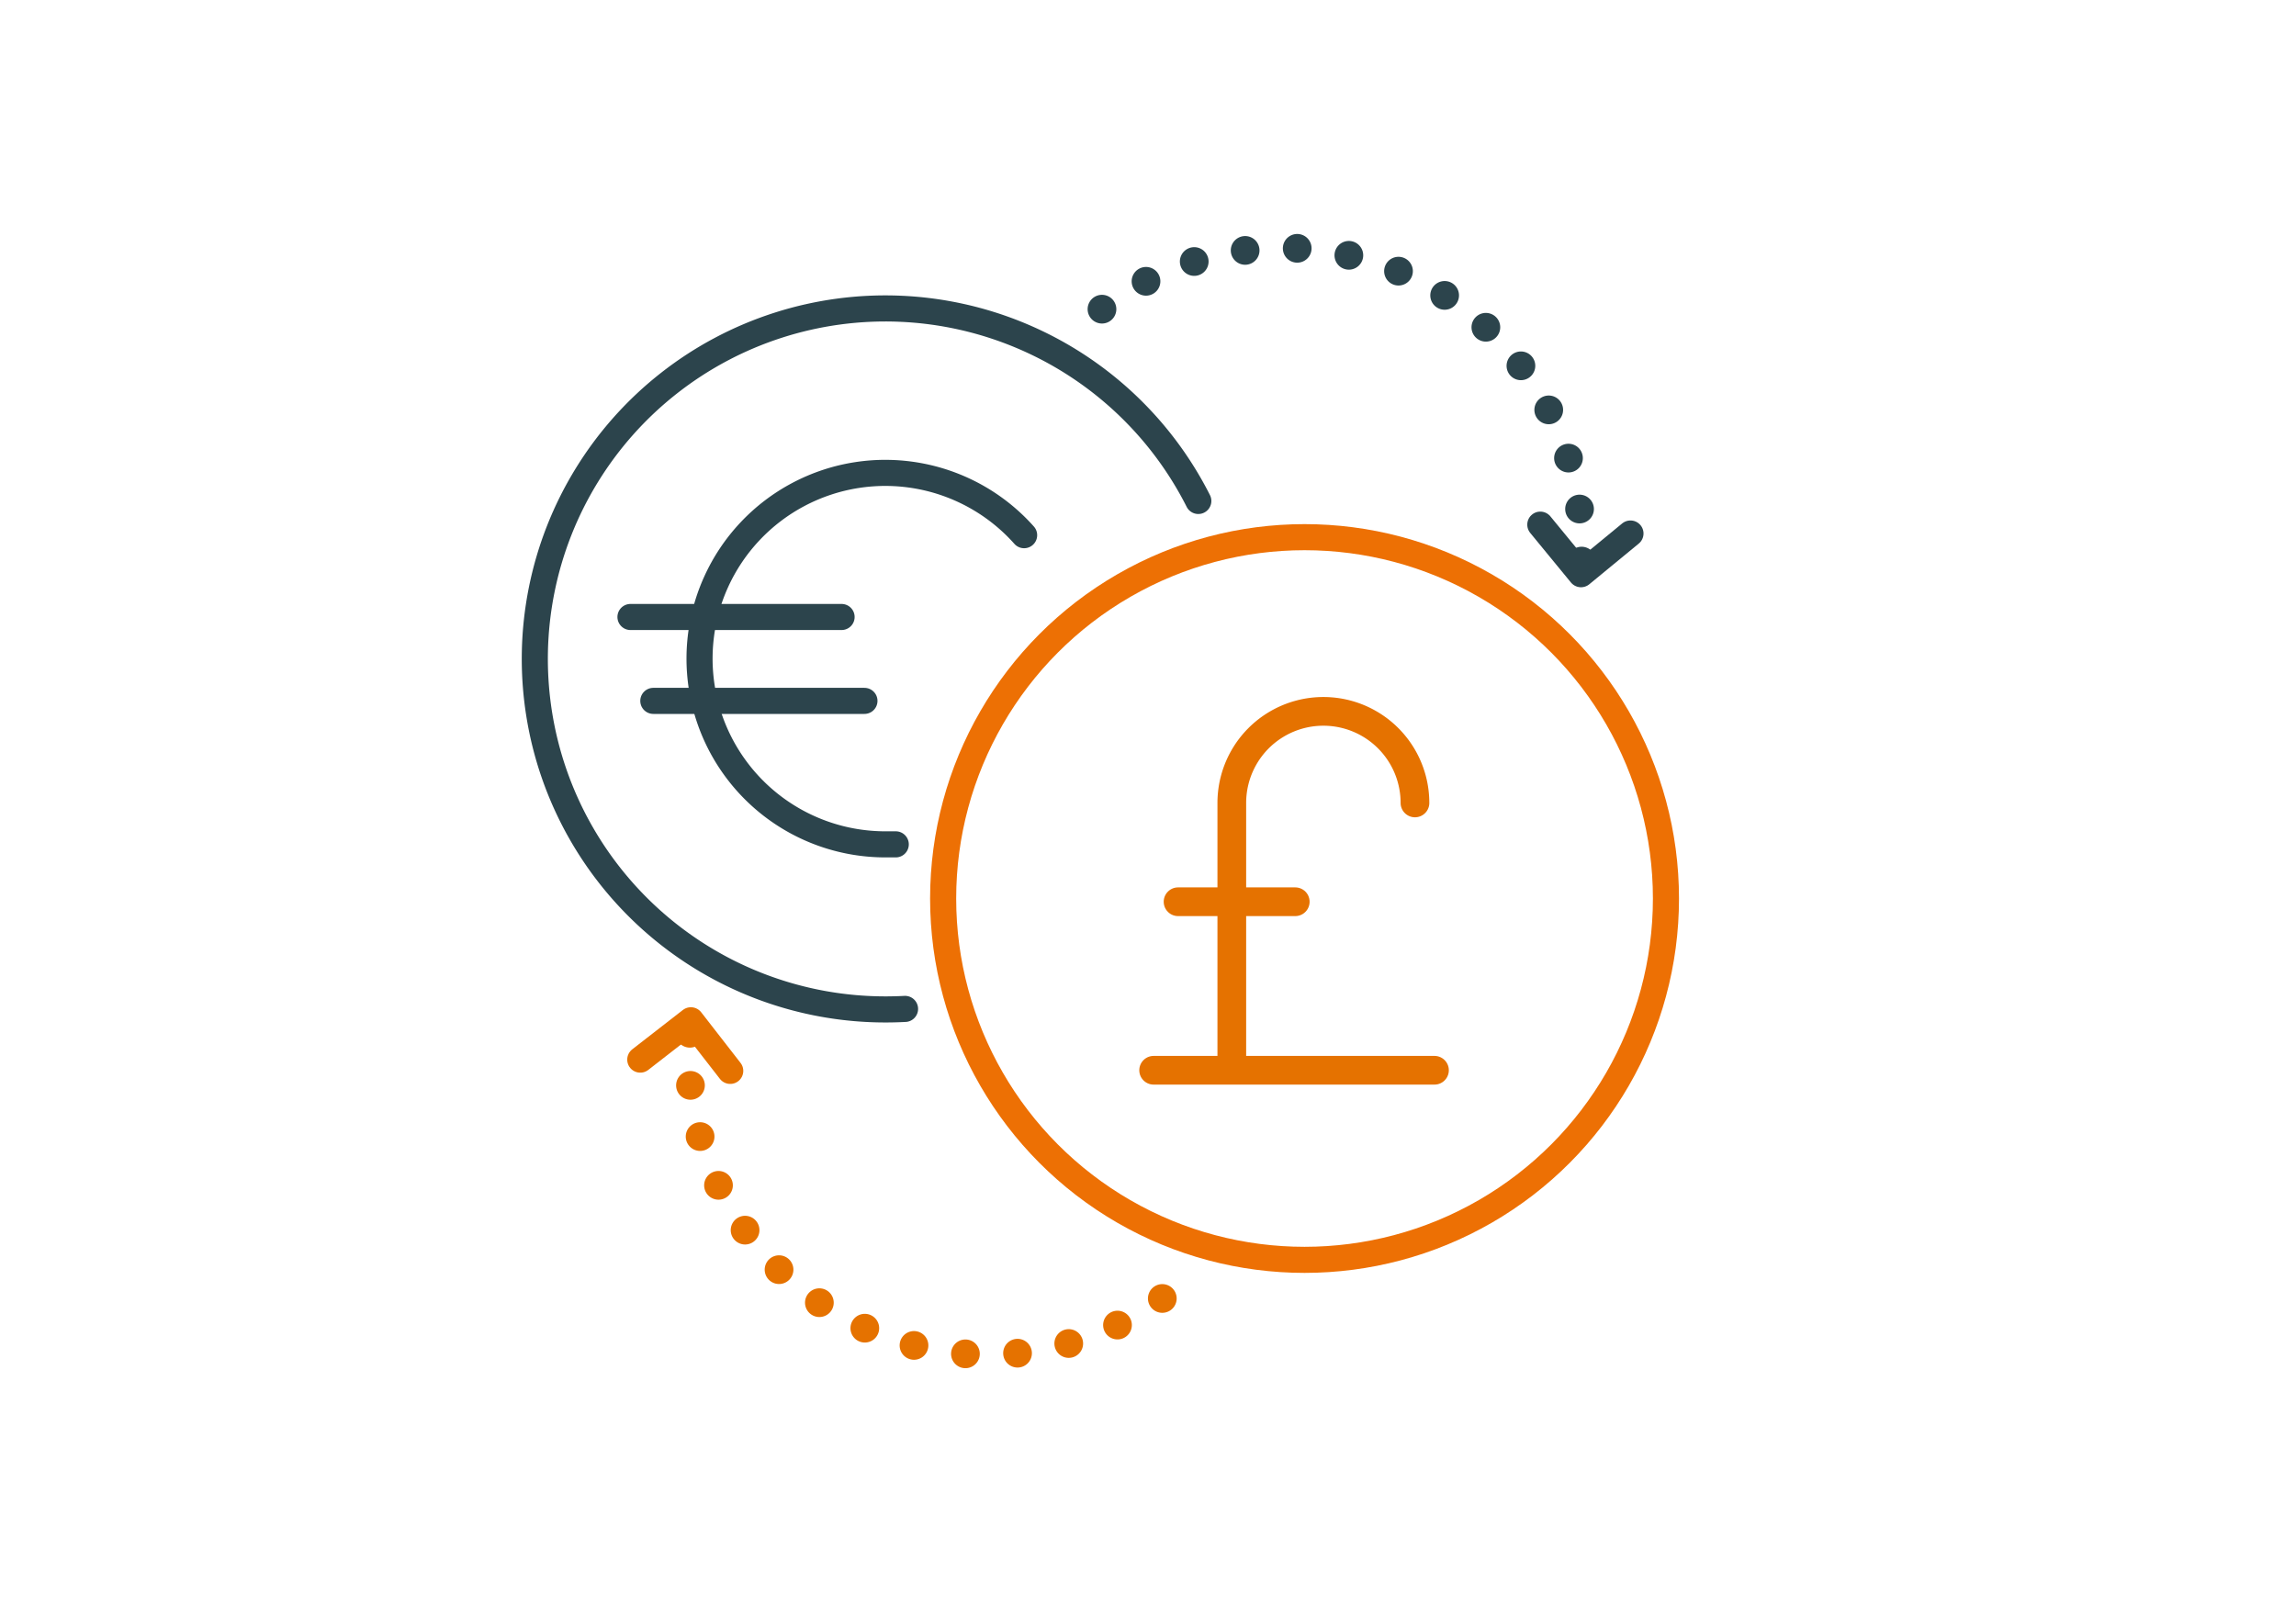
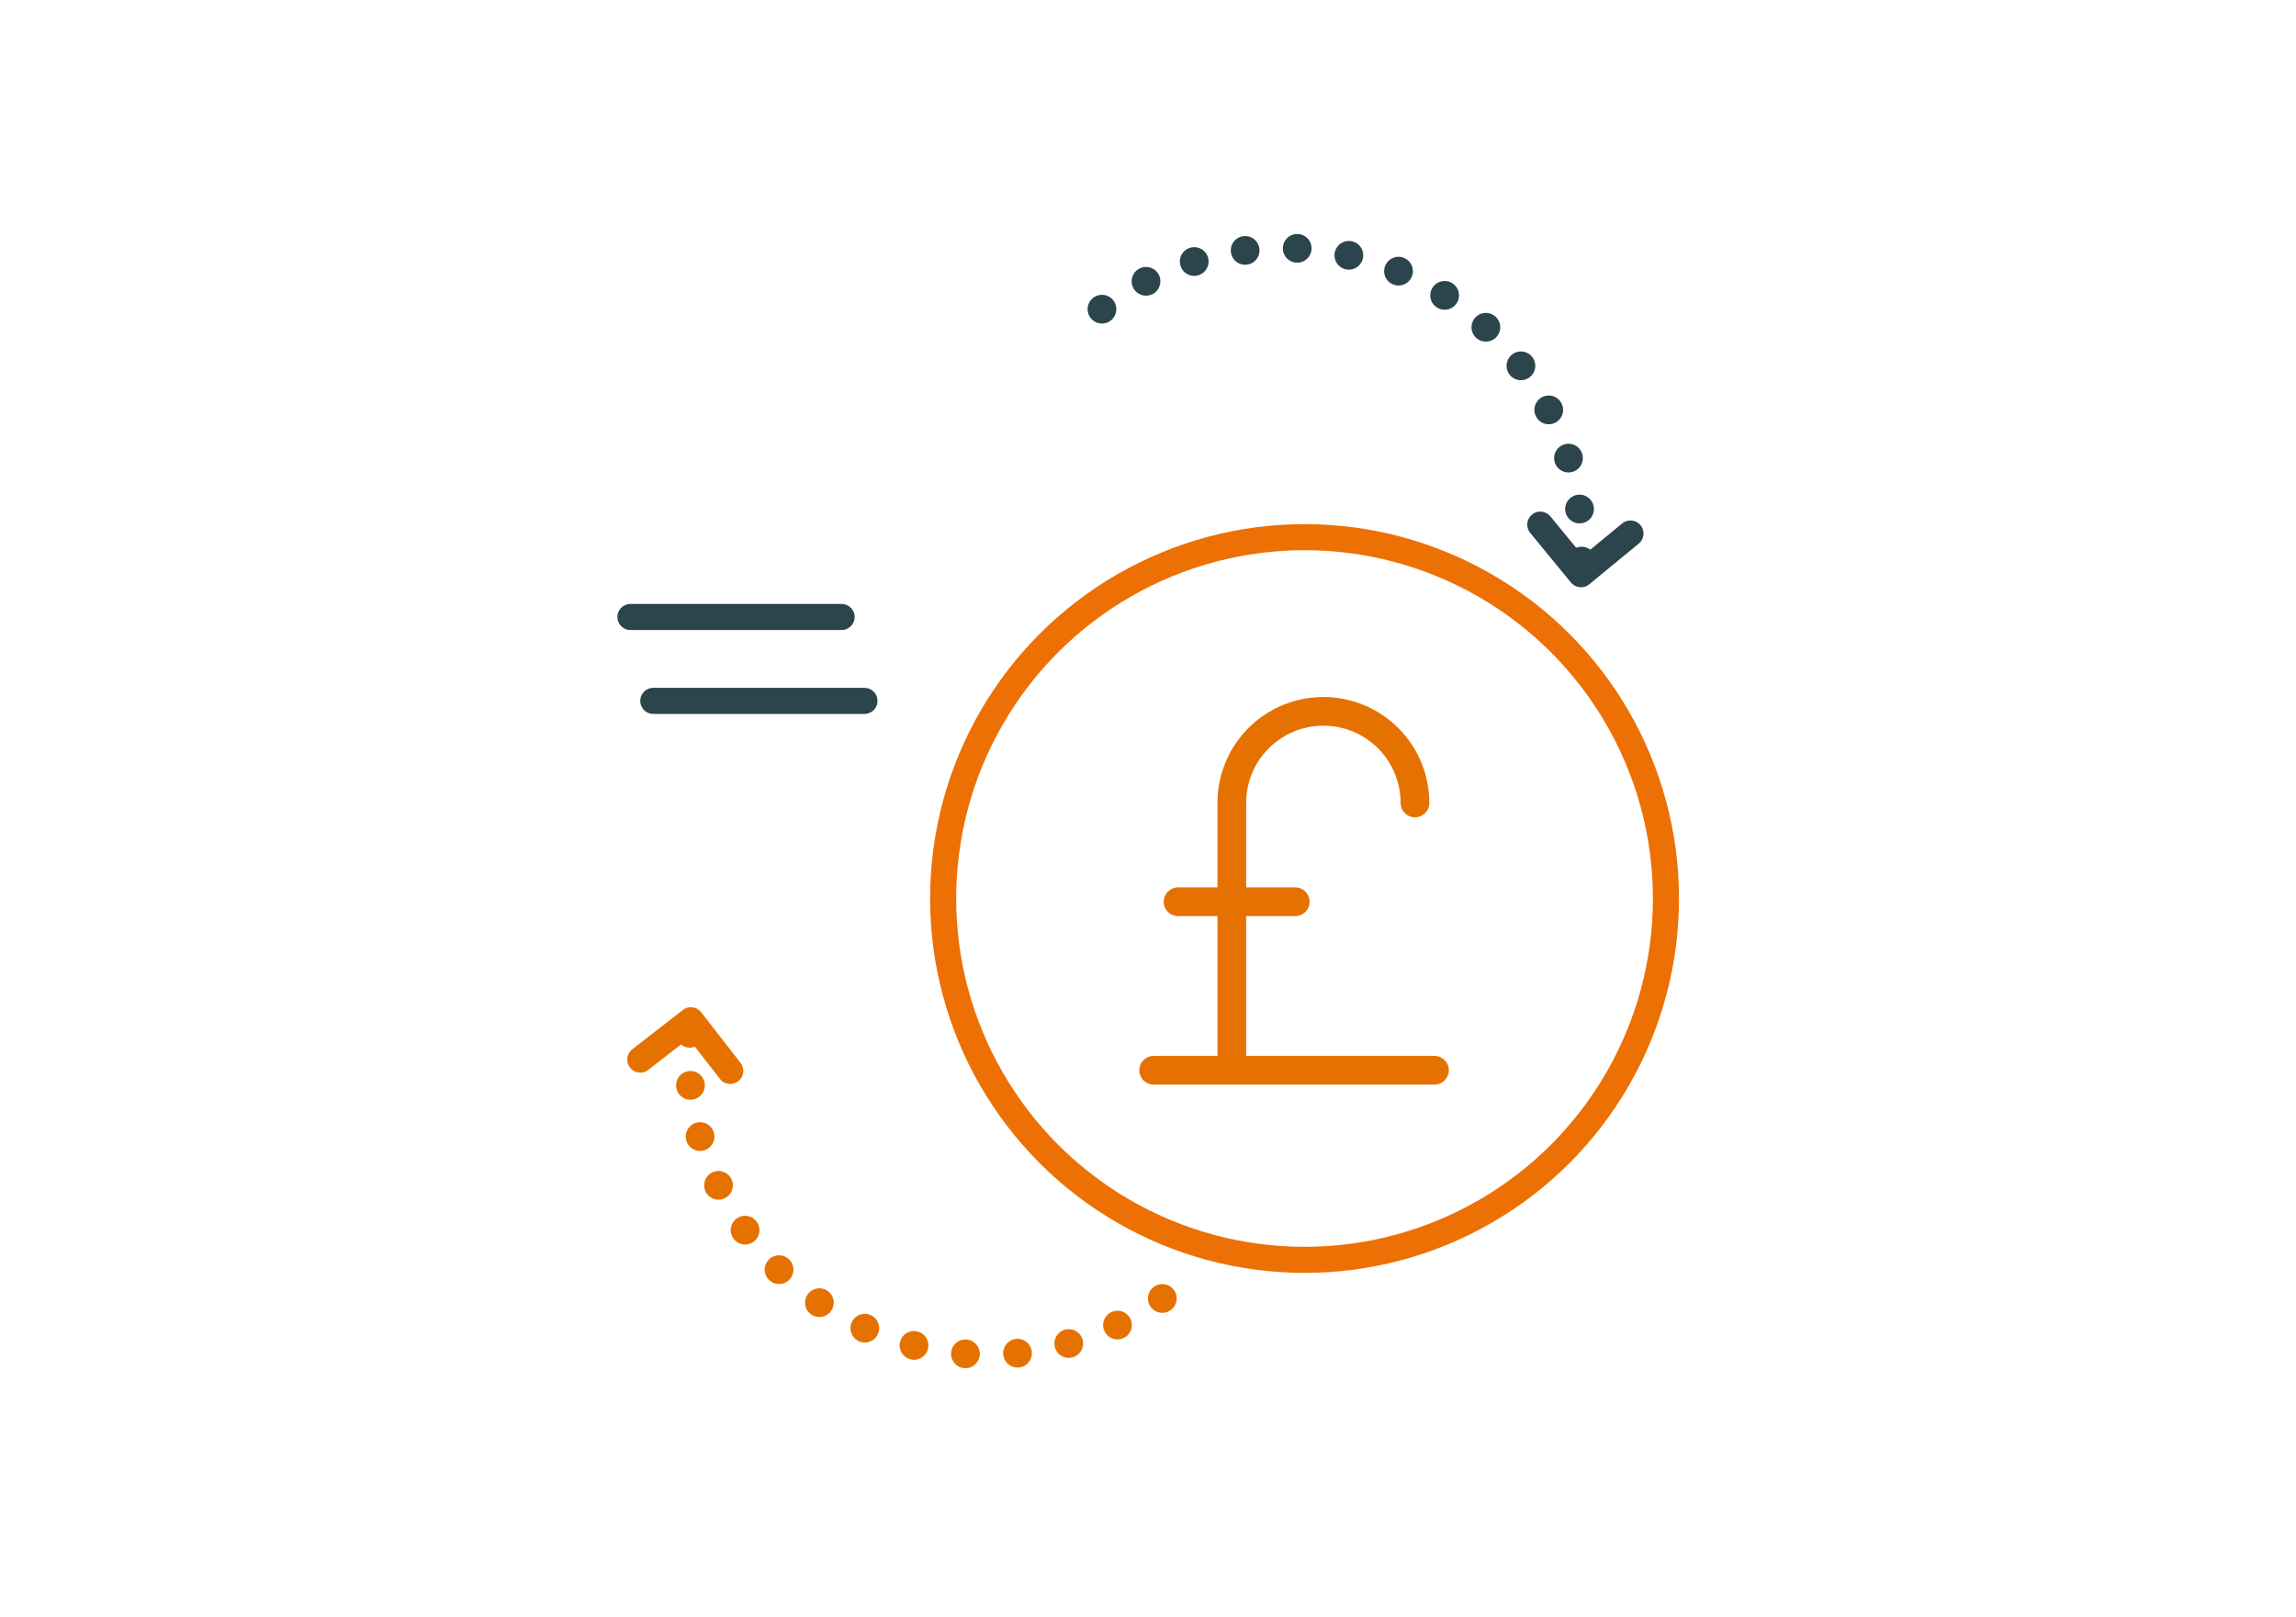
<svg xmlns="http://www.w3.org/2000/svg" id="Layer_1" data-name="Layer 1" viewBox="0 0 220 155">
  <defs>
    <style>.cls-1,.cls-2,.cls-3,.cls-4,.cls-5,.cls-6{fill:none;}.cls-1,.cls-2{stroke:#2c444c;}.cls-1,.cls-2,.cls-3,.cls-4,.cls-5,.cls-6,.cls-7{stroke-linecap:round;stroke-linejoin:round;}.cls-1,.cls-4,.cls-6,.cls-7{stroke-width:2.75px;}.cls-1,.cls-4{stroke-dasharray:0 5;}.cls-2,.cls-3,.cls-5{stroke-width:2.5px;}.cls-3{stroke:#ed7004;}.cls-4,.cls-5,.cls-6,.cls-7{stroke:#e57200;}.cls-7{fill:#fff;}</style>
  </defs>
  <title>exchange rates</title>
  <path class="cls-1" d="M105.59,29.63a28.63,28.63,0,0,1,45.85,25.59" />
-   <path class="cls-2" d="M86.72,96.69q-.94.05-1.9.05a33.59,33.59,0,1,1,30-48.73" />
  <circle class="cls-3" cx="125" cy="86.11" r="34.63" />
-   <path class="cls-2" d="M85.83,80.92l-1,0a17.8,17.8,0,1,1,13.3-29.63" />
  <line class="cls-2" x1="60.41" y1="59.13" x2="80.64" y2="59.13" />
  <line class="cls-2" x1="62.6" y1="67.17" x2="82.83" y2="67.17" />
  <polyline class="cls-2" points="147.59 50.28 151.49 55.03 156.23 51.13" />
  <path class="cls-4" d="M111.37,124.44A28.63,28.63,0,0,1,66.25,97.59" />
  <polyline class="cls-5" points="69.97 102.63 66.2 97.78 61.35 101.55" />
  <path class="cls-6" d="M135.58,76.95a8.77,8.77,0,1,0-17.55,0v24.92" />
  <line class="cls-7" x1="137.45" y1="102.57" x2="110.54" y2="102.57" />
  <line class="cls-7" x1="124.11" y1="86.42" x2="112.88" y2="86.42" />
</svg>